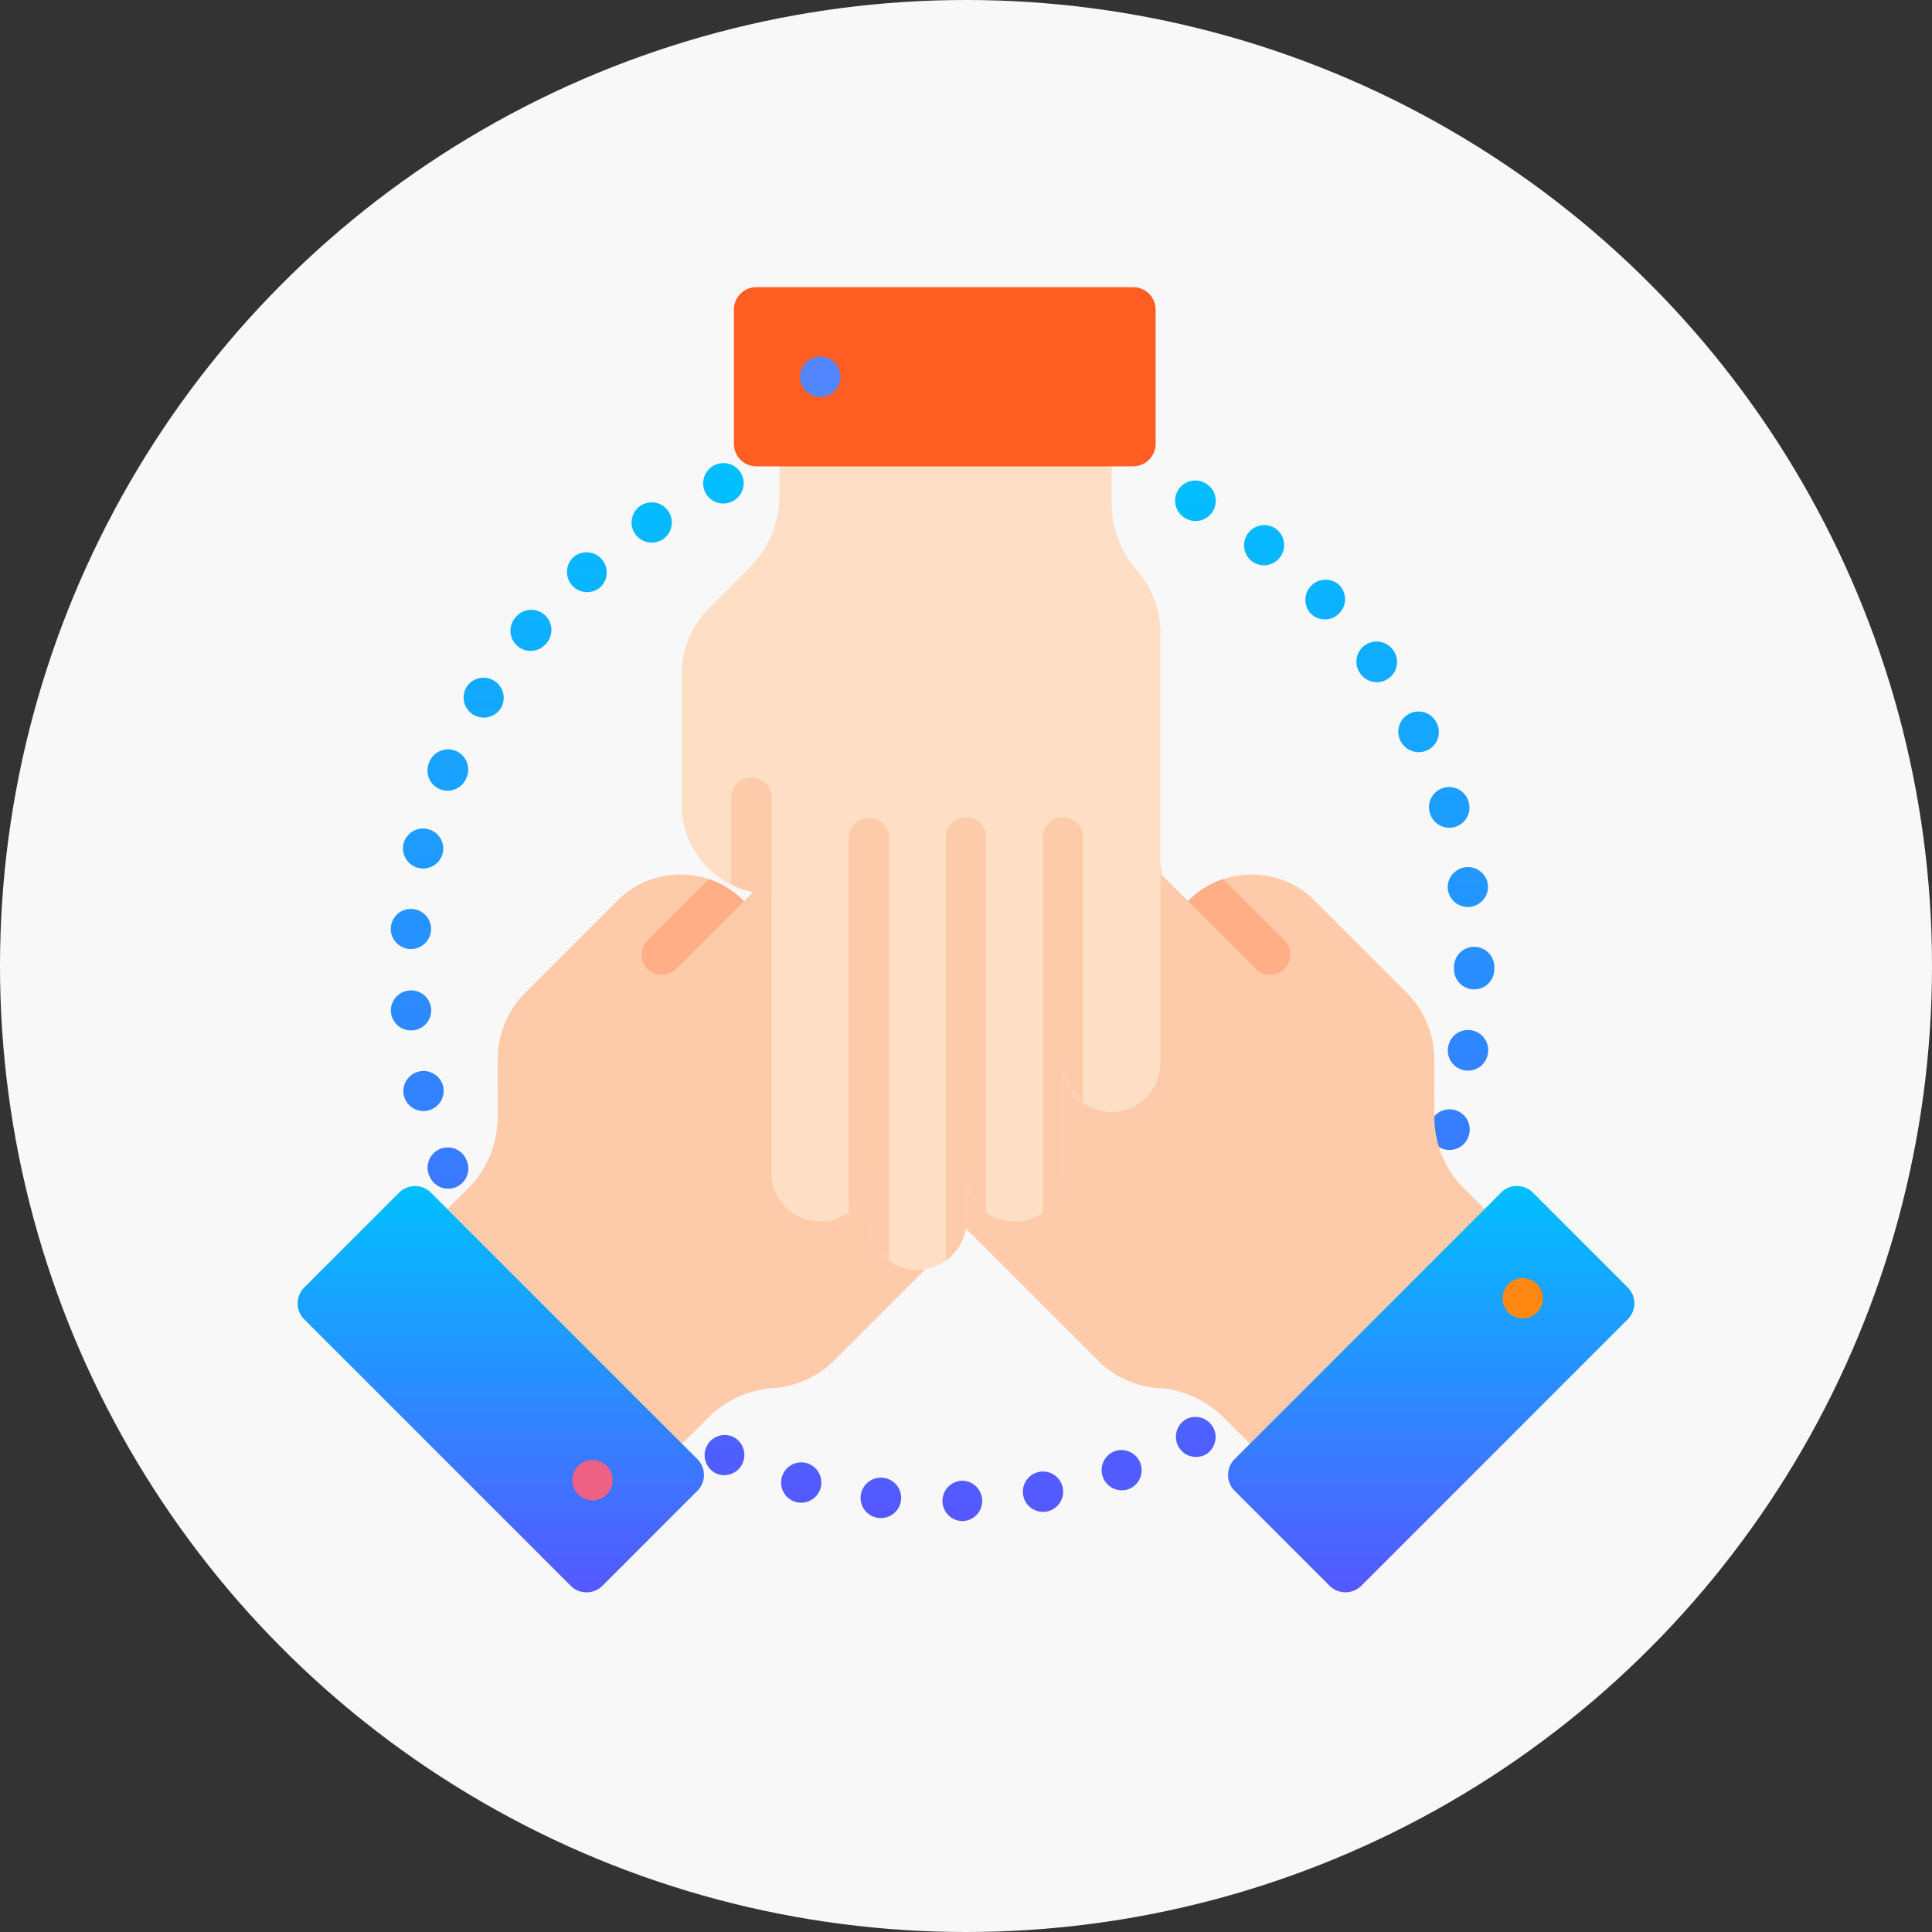
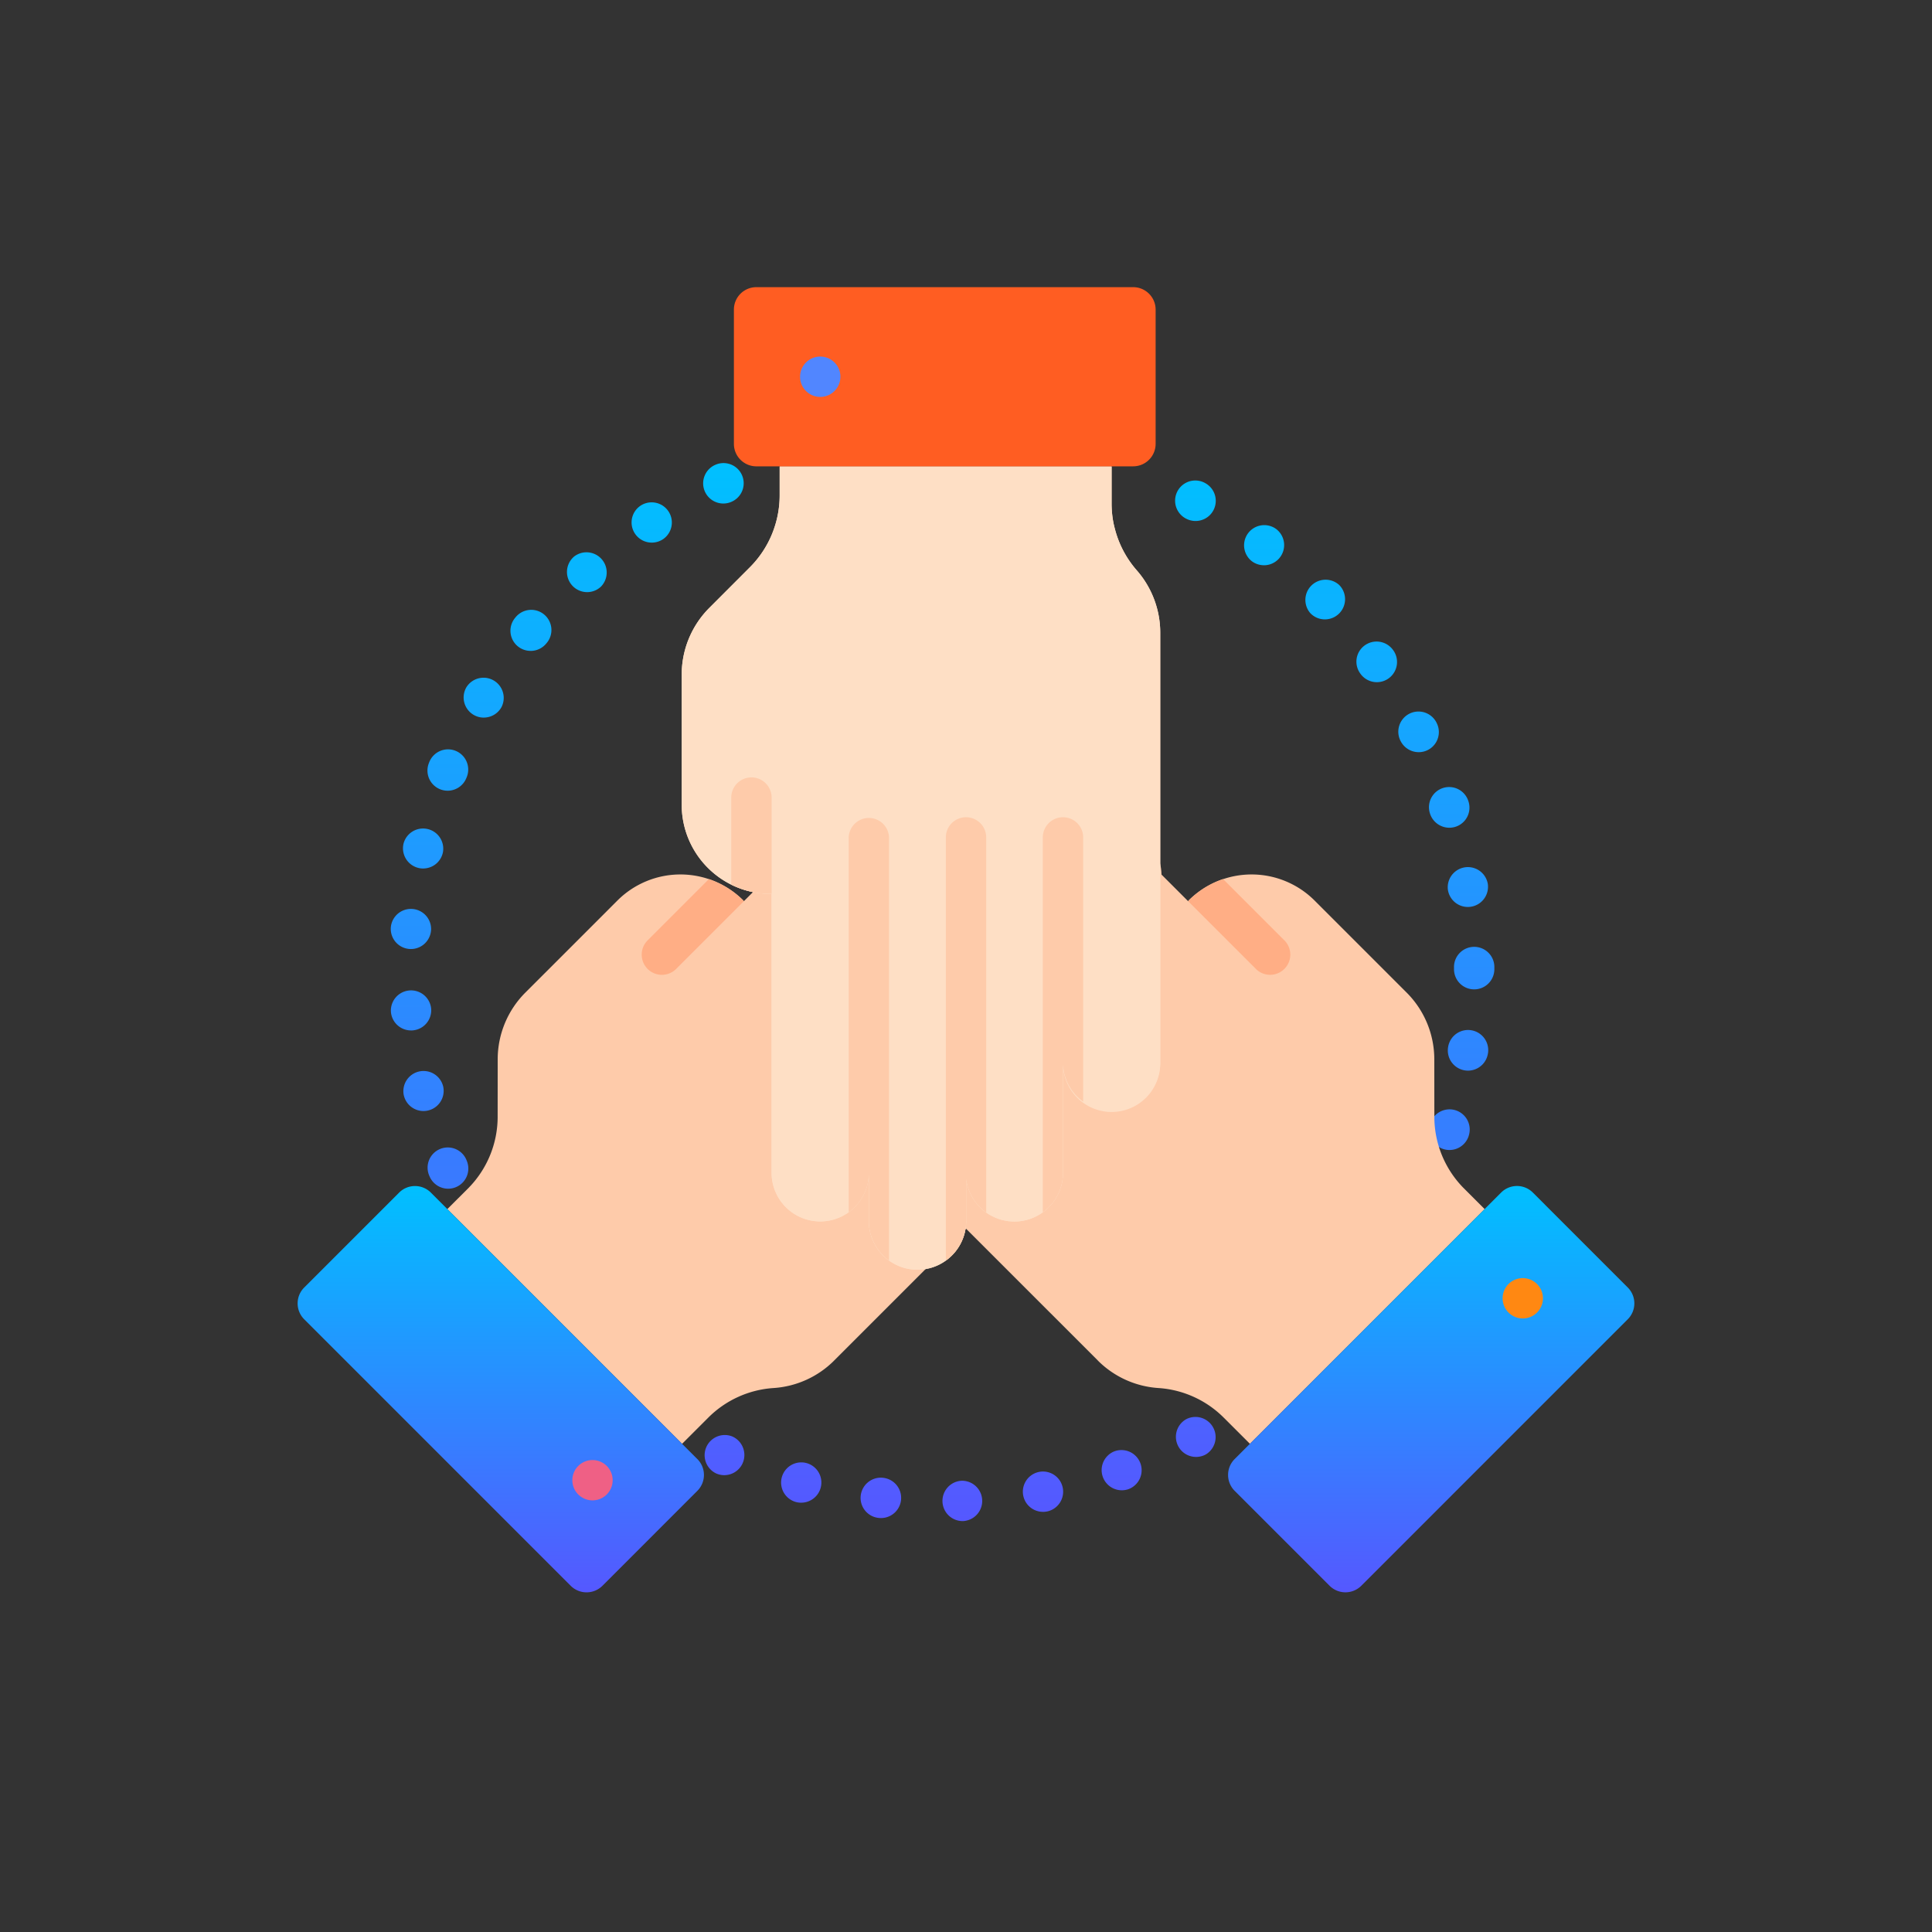
<svg xmlns="http://www.w3.org/2000/svg" width="74" height="74" viewBox="0 0 74 74" fill="none">
  <rect x="0" y="0" width="74" height="74" fill="#333333" stroke="none" />
-   <circle cx="37" cy="37" r="37" fill="#F8F8F8" />
  <path d="M36.857 58.261a.773.773 0 0 1-.022-1.545.773.773 0 0 1 .067 1.544h-.023l-.022.001Zm-3.107-.116a.806.806 0 0 1-.091-.005h-.002a.77.77 0 0 1-.69-.846.775.775 0 0 1 .848-.692l.024.003a.773.773 0 0 1-.089 1.54Zm6.207-.238a.772.772 0 0 1-.148-1.531l.014-.003a.773.773 0 0 1 .29 1.518l-.006.001c-.05.01-.1.015-.15.015Zm-9.273-.35a.788.788 0 0 1-.204-.028l-.004-.001a.773.773 0 0 1 .396-1.494l.015.004a.772.772 0 0 1-.203 1.518Zm12.284-.476a.773.773 0 0 1-.265-1.499l.013-.004a.773.773 0 0 1 .523 1.454l-.007.003a.773.773 0 0 1-.264.046Zm-15.227-.579a.762.762 0 0 1-.315-.068l-.01-.005a.773.773 0 0 1 .638-1.407.777.777 0 0 1 .39 1.024.771.771 0 0 1-.703.456Zm18.073-.698a.772.772 0 0 1-.364-1.454.773.773 0 0 1 .744 1.353l-.017.01a.77.77 0 0 1-.363.091Zm7.017-6.907.006.004-.082-.058.076.054ZM17.166 45.53a.774.774 0 0 1-.717-.482l-.002-.005a.773.773 0 1 1 1.428-.59l.006.014a.772.772 0 0 1-.715 1.063Zm38.352-1.482a.774.774 0 0 1-.736-1.01.772.772 0 0 1 1.478.45l-.009.031a.773.773 0 0 1-.733.529ZM16.22 42.555a.773.773 0 0 1-.751-.594l-.003-.01a.773.773 0 0 1 1.503-.359l.003.01a.773.773 0 0 1-.752.953Zm40.008-1.547a.773.773 0 0 1-.763-.898.772.772 0 0 1 1.529.228l-.006.03a.773.773 0 0 1-.76.64Zm-40.485-1.54a.772.772 0 0 1-.769-.703l-.002-.032a.773.773 0 0 1 1.542-.1.773.773 0 0 1-.771.836Zm40.722-1.573a.772.772 0 0 1-.773-.772v-.056a.773.773 0 1 1 1.545 0v.055a.772.772 0 0 1-.772.773ZM15.74 36.35a.772.772 0 0 1-.77-.838.773.773 0 0 1 1.542.1l-.003.032a.773.773 0 0 1-.77.706Zm40.481-1.611a.772.772 0 0 1-.76-.639l-.005-.032a.773.773 0 0 1 1.528-.227.773.773 0 0 1-.763.898Zm.13-.803-.13.02.13-.02Zm-40.142-.67a.774.774 0 0 1-.753-.952.773.773 0 0 1 1.51.326l-.007.032a.772.772 0 0 1-.75.593Zm39.303-1.562a.78.78 0 0 1-.737-.532l-.008-.027a.772.772 0 1 1 1.477-.454.769.769 0 0 1-.732 1.013Zm-38.367-1.418a.772.772 0 0 1-.715-1.064l.004-.01a.773.773 0 1 1 1.431.582l-.004.01a.773.773 0 0 1-.716.482Zm37.195-1.476a.778.778 0 0 1-.69-.42l-.012-.023a.772.772 0 1 1 1.387-.682v.001a.77.77 0 0 1-.685 1.124ZM18.53 27.486a.772.772 0 0 1-.66-1.172.773.773 0 0 1 1.338.771l-.018.03a.772.772 0 0 1-.66.37Zm34.207-1.357a.772.772 0 0 1-.64-.339.769.769 0 0 1 .182-1.075.776.776 0 0 1 1.08.184l.017.023a.773.773 0 0 1-.639 1.207ZM20.325 24.93a.771.771 0 0 1-.594-1.266l.007-.008a.773.773 0 1 1 1.189.987l-.007.008a.77.77 0 0 1-.595.28Zm30.421-1.206a.77.77 0 0 1-.557-.238.774.774 0 0 1 1.102-1.083l.013.013a.773.773 0 0 1-.558 1.308ZM22.488 22.68a.773.773 0 0 1-.512-1.351l.002-.003a.774.774 0 0 1 1.034 1.149l-.013.011a.77.77 0 0 1-.511.194Zm25.925-1.03a.77.77 0 0 1-.456-.148l-.026-.02a.773.773 0 0 1 .947-1.221.773.773 0 0 1-.465 1.39Zm.07-.877-.078.099.078-.1Zm-23.517.01a.772.772 0 0 1-.418-1.423.773.773 0 0 1 .86 1.284l-.027.018a.769.769 0 0 1-.415.121Zm20.824-.828a.767.767 0 0 1-.36-.09l-.02-.01a.773.773 0 0 1 .745-1.355l.003.002a.772.772 0 0 1-.368 1.453Zm-18.086-.669a.773.773 0 0 1-.32-1.476l.018-.008a.772.772 0 1 1 .62 1.416.772.772 0 0 1-.318.068Z" fill="url(#a)" />
  <path d="M42.052 52.112 30.419 40.48a1.863 1.863 0 1 1 2.634-2.634l-2.995-2.996a1.86 1.86 0 0 1-.524-1.615 1.85 1.85 0 0 1 .521-1.02 1.863 1.863 0 0 1 2.459-.152l-1.14-1.14a1.863 1.863 0 1 1 2.635-2.636l1.306 1.306a1.863 1.863 0 1 1 2.634-2.634l7.56 7.56.021-.03a3.413 3.413 0 0 1 4.822.004l3.525 3.525a3.616 3.616 0 0 1 1.06 2.552l.002 2.206c0 1.03.41 2.019 1.14 2.749l.786.786-8.99 8.99-1.005-1.004a3.895 3.895 0 0 0-2.499-1.132 3.614 3.614 0 0 1-2.32-1.052Z" fill="#FECBAA" />
  <path d="m47.29 55.885 10.205-10.206a.86.86 0 0 1 1.218 0l3.634 3.635a.86.86 0 0 1 0 1.217L52.142 60.737a.86.86 0 0 1-1.217 0l-3.635-3.635a.861.861 0 0 1 0-1.217Z" fill="url(#b)" />
  <path d="M57.767 50.26a.772.772 0 1 0 1.093-1.09.772.772 0 0 0-1.093 1.09Z" fill="#FF8812" />
  <path d="m48.112 37.12-2.603-2.602.021-.03a3.388 3.388 0 0 1 1.317-.818l2.358 2.358a.773.773 0 0 1-1.093 1.093Z" fill="#FFAE85" />
  <path d="M31.948 52.113 43.581 40.48a1.863 1.863 0 1 0-2.634-2.634l2.995-2.995a1.86 1.86 0 0 0 .523-1.616 1.85 1.85 0 0 0-.52-1.02 1.863 1.863 0 0 0-2.459-.151l1.14-1.142a1.861 1.861 0 0 0 .522-1.622 1.848 1.848 0 0 0-1.541-1.535 1.86 1.86 0 0 0-1.616.523l-1.306 1.305a1.864 1.864 0 1 0-2.634-2.634l-7.56 7.56-.021-.03a3.413 3.413 0 0 0-4.822.004l-3.525 3.525a3.616 3.616 0 0 0-1.06 2.552l-.002 2.206c0 1.03-.41 2.019-1.14 2.75l-.786.785 8.99 8.99 1.005-1.004a3.895 3.895 0 0 1 2.499-1.132 3.614 3.614 0 0 0 2.32-1.052Z" fill="#FECBAA" />
  <path d="M26.71 55.886 16.504 45.68a.86.86 0 0 0-1.217 0l-3.635 3.635a.86.86 0 0 0 0 1.217l10.206 10.206a.861.861 0 0 0 1.218 0l3.634-3.635a.861.861 0 0 0 0-1.218Z" fill="url(#c)" />
  <path d="M23.227 57.254a.772.772 0 1 0-1.09-1.093.772.772 0 0 0 1.09 1.093Z" fill="#EF6085" />
  <path d="m25.888 37.122 2.603-2.603-.021-.03a3.389 3.389 0 0 0-1.317-.818l-2.358 2.358a.773.773 0 0 0 1.093 1.093Z" fill="#FFAE85" />
  <path d="M44.44 24.233v16.452a1.863 1.863 0 1 1-3.725 0v4.236a1.86 1.86 0 0 1-.773 1.513 1.848 1.848 0 0 1-1.09.353 1.861 1.861 0 0 1-1.846-1.632v1.613a1.862 1.862 0 0 1-.778 1.516c-.305.22-.68.35-1.085.35a1.862 1.862 0 0 1-1.864-1.867v-1.846a1.862 1.862 0 1 1-3.725 0V34.23l-.036.006a3.393 3.393 0 0 1-1.509-.352 3.414 3.414 0 0 1-1.898-3.06v-4.986c0-.957.38-1.875 1.056-2.553l1.558-1.56a3.892 3.892 0 0 0 1.137-2.752v-1.111h12.715v1.42c0 .945.344 1.858.967 2.567.578.66.896 1.507.896 2.384Z" fill="#FEDFC5" />
  <path d="M44.44 24.233v16.452a1.863 1.863 0 0 1-1.862 1.866c-.028 0-.058 0-.088-.002a1.843 1.843 0 0 1-1-.35c-.001 0-.001-.002-.003-.002a1.862 1.862 0 0 1-.772-1.512v4.236a1.86 1.86 0 0 1-.773 1.513 1.848 1.848 0 0 1-1.09.353 1.861 1.861 0 0 1-1.846-1.632v1.613a1.862 1.862 0 0 1-.778 1.516c-.305.22-.68.35-1.085.35a1.862 1.862 0 0 1-1.864-1.867v-1.846a1.862 1.862 0 1 1-3.725 0V34.23l-.036.006a3.393 3.393 0 0 1-1.509-.352 3.414 3.414 0 0 1-1.898-3.06v-4.986c0-.957.38-1.875 1.056-2.553l1.558-1.56a3.88 3.88 0 0 0 .963-1.602c.116-.37.175-.761.175-1.15v-1.111h12.714v1.42c0 .319.035.655.123.961.148.59.437 1.142.844 1.607.573.654.896 1.512.896 2.383Z" fill="#FEDFC5" />
  <path d="M43.404 17.862H28.97a.861.861 0 0 1-.86-.86V11.86c0-.476.385-.861.86-.861h14.433c.475 0 .86.386.86.86v5.141c0 .476-.385.861-.86.861Z" fill="#FF5D22" />
  <path d="M32.19 14.431a.772.772 0 1 0-1.545-.001.772.772 0 0 0 1.544.001Z" fill="#5186FF" />
  <path d="M41.488 32.075v10.122a1.862 1.862 0 0 1-.773-1.512v4.236a1.858 1.858 0 0 1-.773 1.513V32.075a.773.773 0 0 1 1.546 0ZM37.774 32.075v14.367a1.863 1.863 0 0 1-.768-1.287v1.612a1.862 1.862 0 0 1-.778 1.517V32.075a.773.773 0 0 1 1.546 0ZM34.052 32.075V48.28a1.862 1.862 0 0 1-.772-1.512v-1.846c0 .622-.305 1.175-.773 1.513V32.075a.773.773 0 0 1 1.545 0ZM29.555 30.549v3.68l-.037.007a3.391 3.391 0 0 1-1.509-.352v-3.335a.773.773 0 0 1 1.546 0Z" fill="#FECBAA" />
  <defs>
    <linearGradient id="a" x1="36.102" y1="58.261" x2="36.102" y2="17.737" gradientUnits="userSpaceOnUse">
      <stop stop-color="#5558FF" />
      <stop offset="1" stop-color="#00C0FF" />
    </linearGradient>
    <linearGradient id="b" x1="54.819" y1="60.989" x2="54.819" y2="45.427" gradientUnits="userSpaceOnUse">
      <stop stop-color="#5558FF" />
      <stop offset="1" stop-color="#00C0FF" />
    </linearGradient>
    <linearGradient id="c" x1="19.181" y1="60.99" x2="19.181" y2="45.428" gradientUnits="userSpaceOnUse">
      <stop stop-color="#5558FF" />
      <stop offset="1" stop-color="#00C0FF" />
    </linearGradient>
  </defs>
</svg>